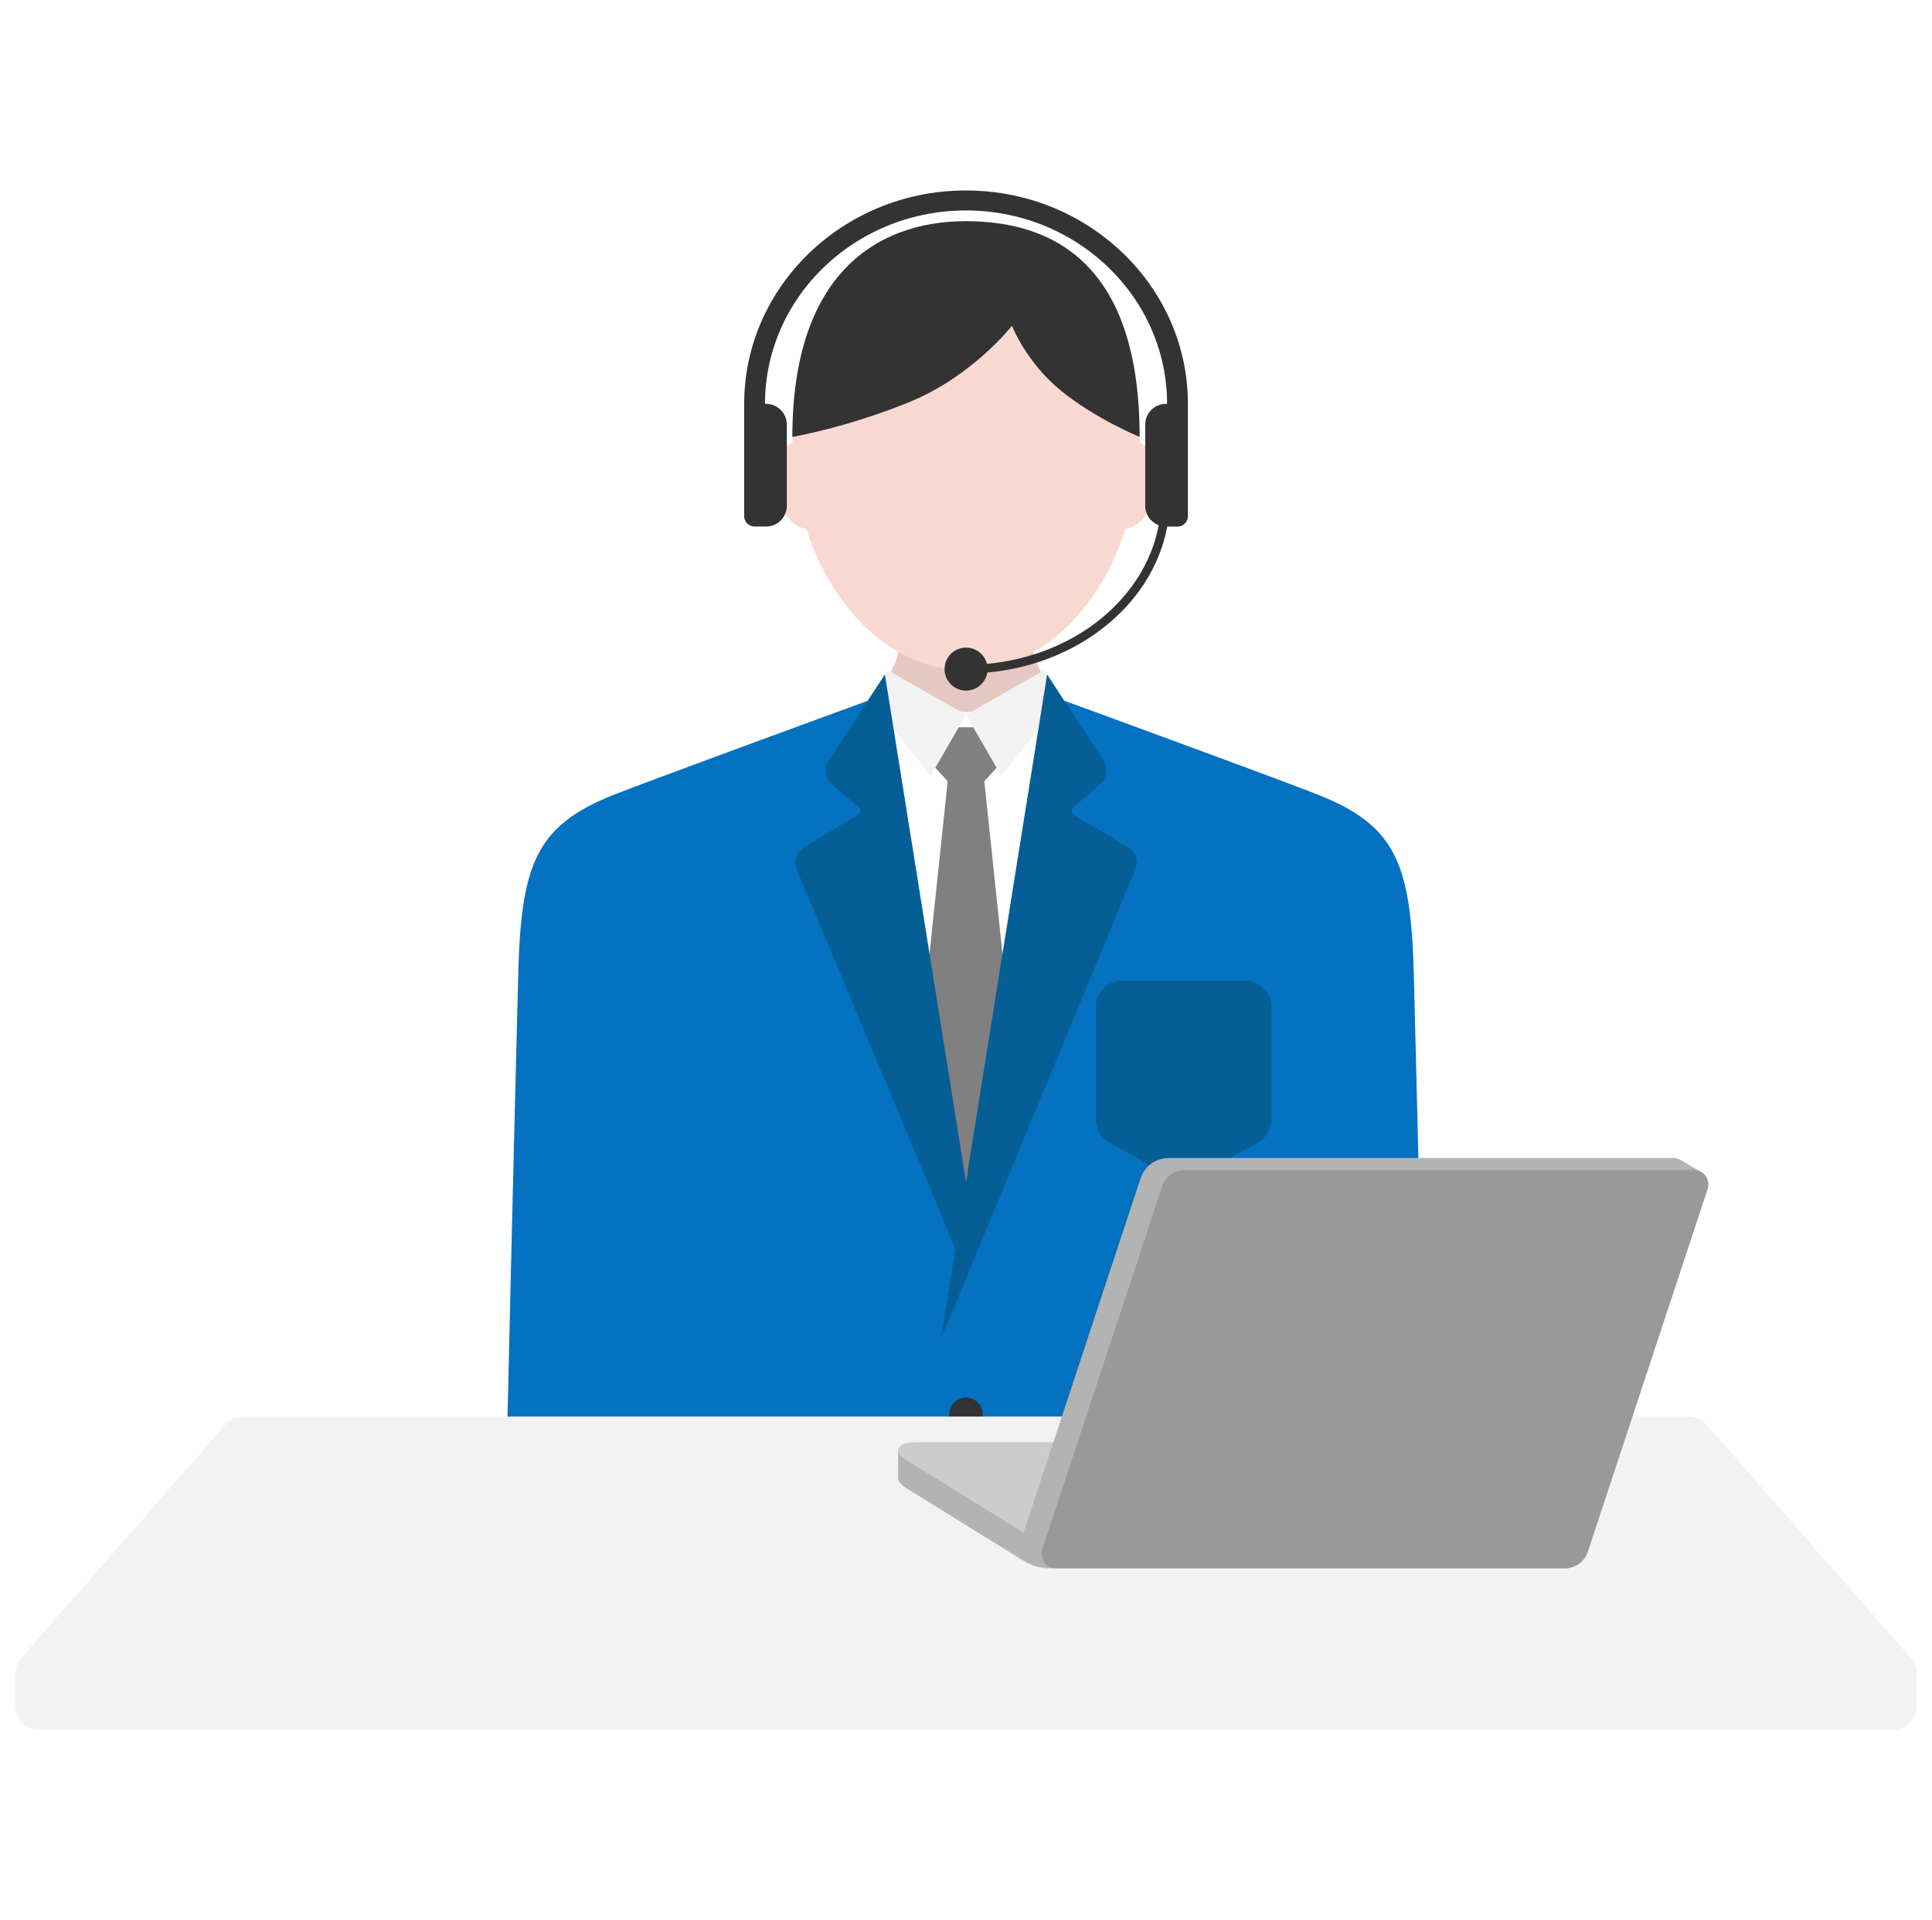
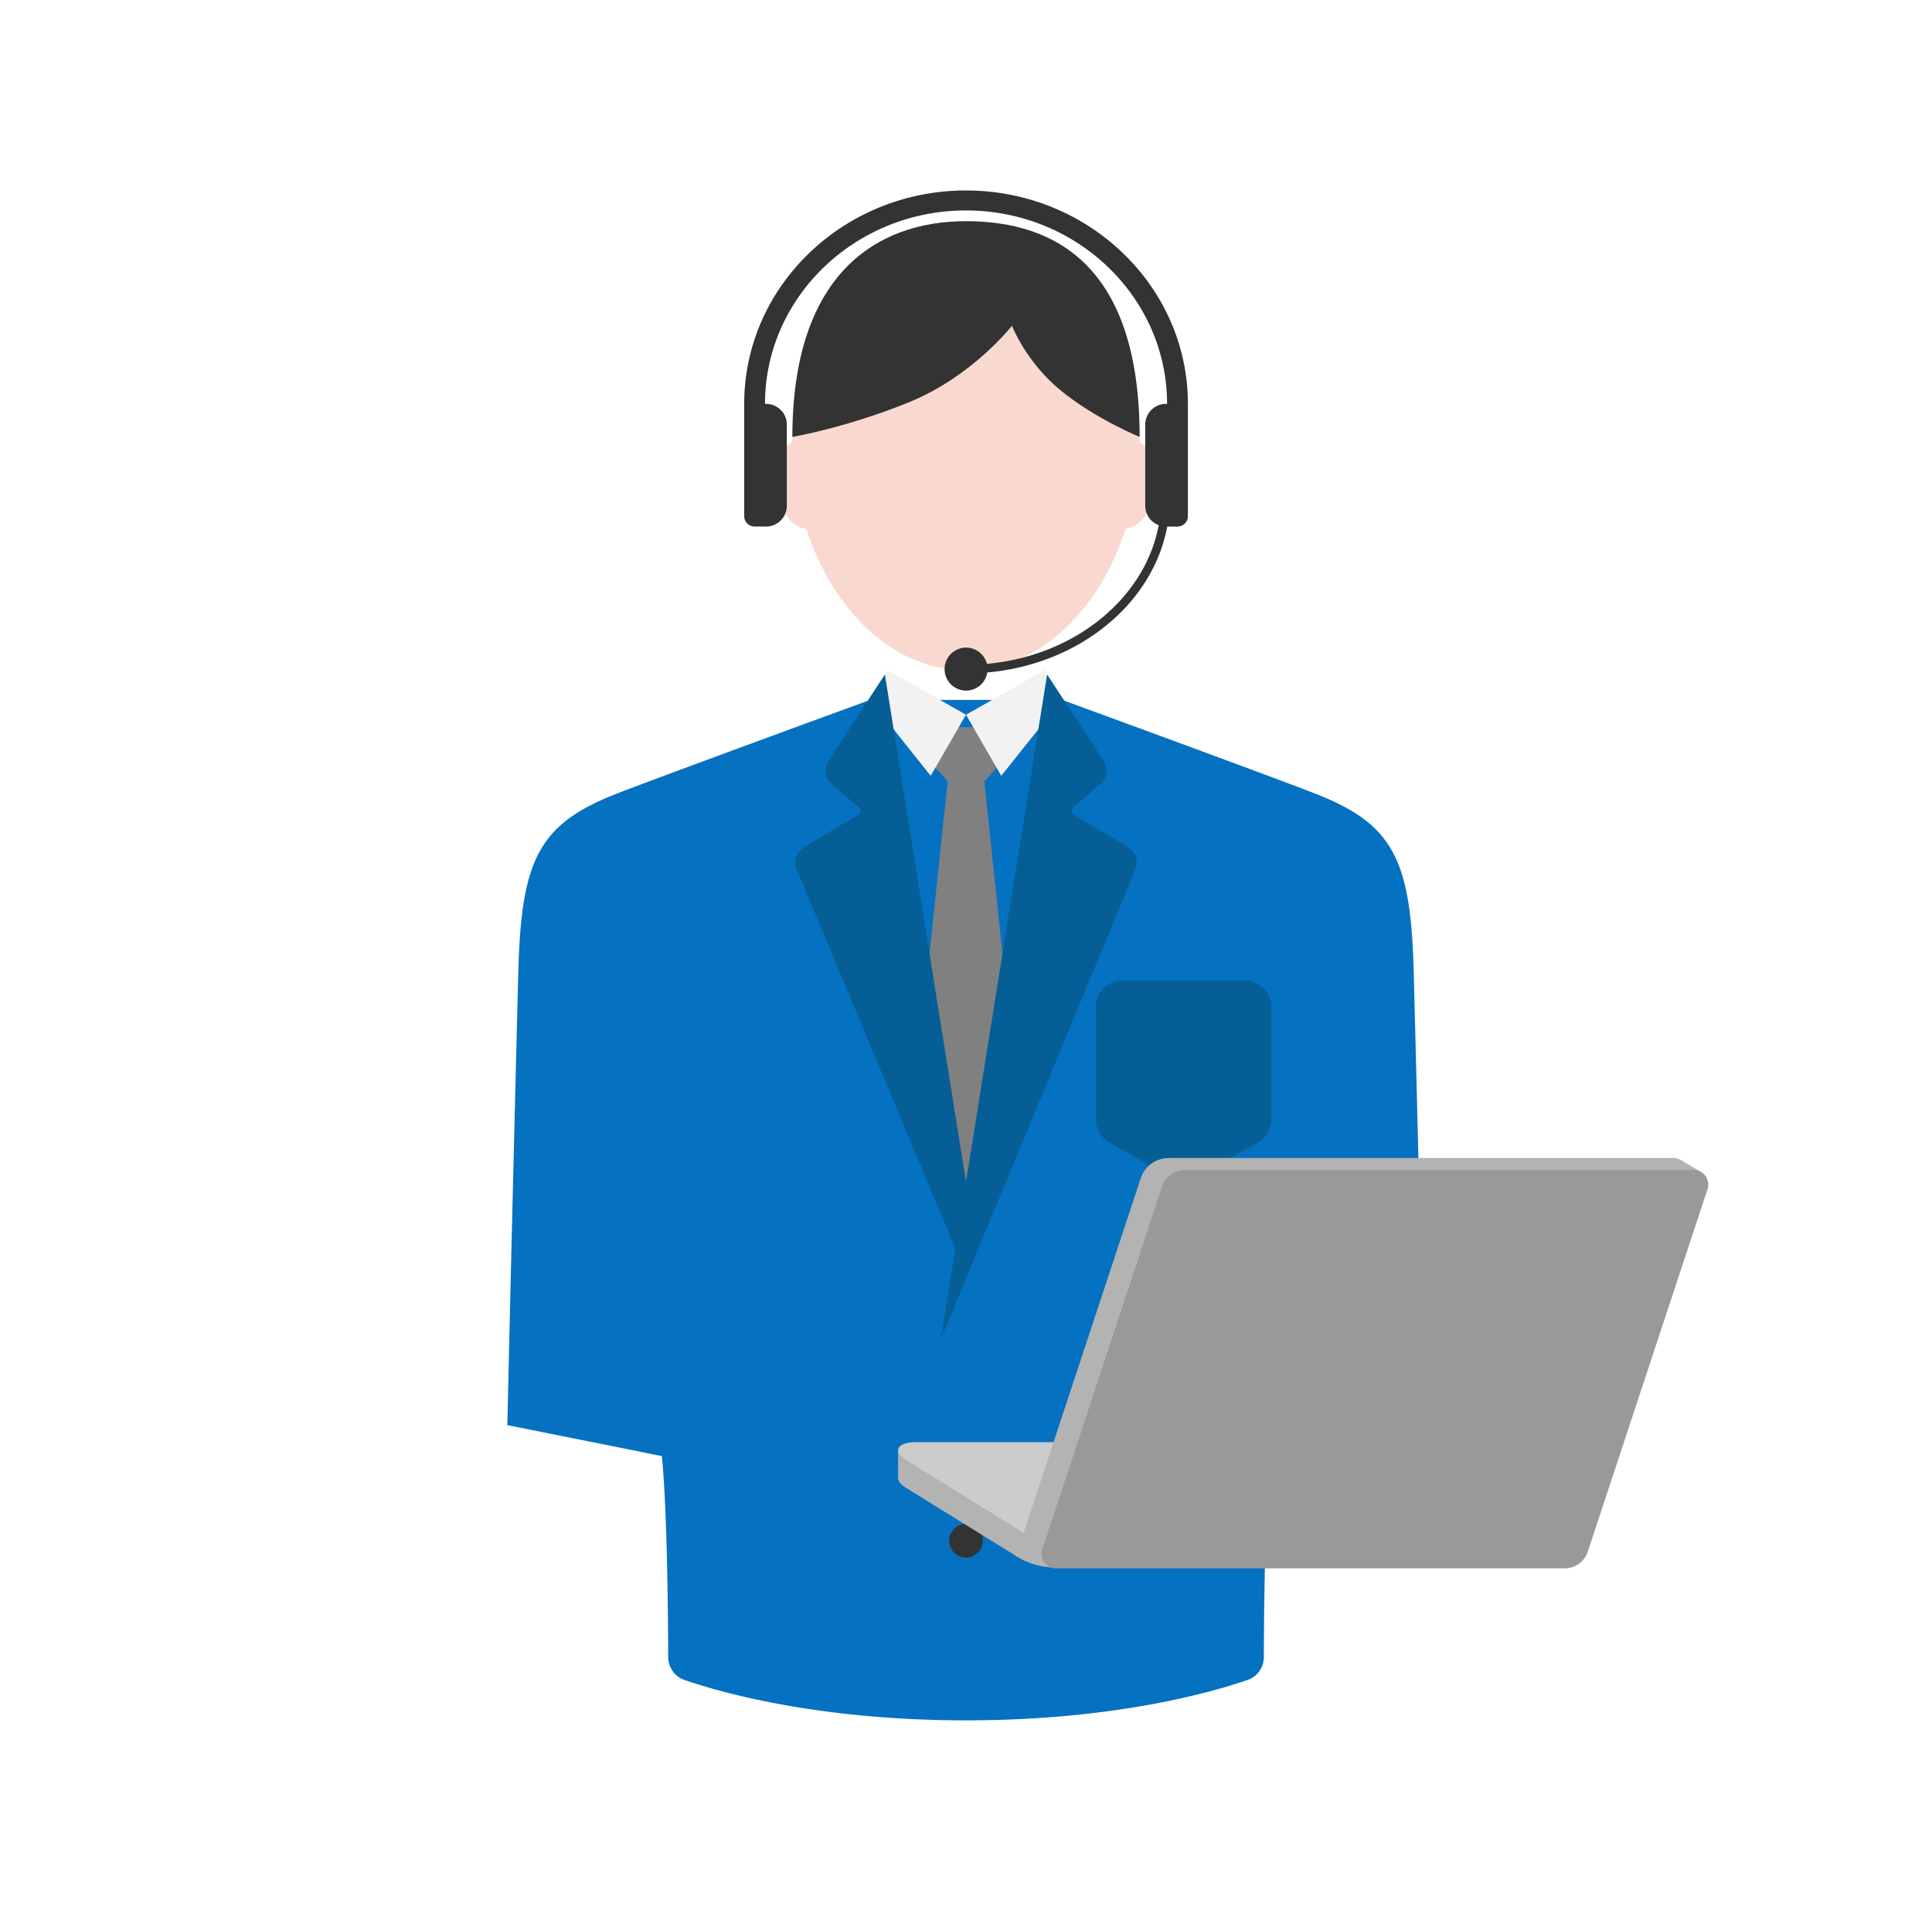
<svg xmlns="http://www.w3.org/2000/svg" id="_レイヤー_1" viewBox="0 0 704.44 700.2">
  <defs>
    <style>.cls-1{fill:#f2f2f2}.cls-2{fill:#f9d9cf}.cls-6{fill:#b3b3b3}.cls-7{fill:#333}.cls-9{fill:#055f96}.cls-11{fill:gray}</style>
  </defs>
  <ellipse class="cls-2" cx="411.06" cy="176.65" rx="16.28" ry="10.44" transform="rotate(-82.97 411.04 176.65)" />
  <ellipse class="cls-2" cx="293.38" cy="176.65" rx="10.44" ry="16.28" transform="rotate(-7.03 293.585 176.708)" />
  <path d="M317.29 255.25s-74.48 27.21-92.39 34.18c-28.76 11.2-34.88 24.37-35.93 65.61-2.65 103.82-3.98 164.7-3.98 164.7l56.31 11.28s2.13 16.17 2.34 73.35a8.81 8.81 0 005.94 8.31c13.35 4.59 48.89 14.72 102.65 14.72s89.29-10.12 102.65-14.72a8.813 8.813 0 005.94-8.31c.21-57.18 2.34-73.35 2.34-73.35l56.31-11.28s-1.33-60.88-3.98-164.7c-1.05-41.24-7.17-54.41-35.93-65.61-17.9-6.97-92.29-34.18-92.29-34.18" fill="#0571c1" />
-   <path d="M374.97 226.64h-45.51c0 18.04-14.78 34.02-14.78 34.02h75.06s-14.78-15.98-14.78-34.02z" fill="#e5c8c1" />
-   <path fill="#fff" d="M352.22 431.1l-34.98-175.85 34.98 4.52 34.98-4.52-34.98 175.85z" />
  <path class="cls-11" d="M352.22 292.2l-24.75-26.98h49.5l-24.75 26.98z" />
  <path class="cls-9" d="M399.57 367.2v41.1c0 3.45 1.86 6.64 4.87 8.34l22.42 12.66a9.582 9.582 0 009.42 0l22.42-12.66a9.582 9.582 0 004.87-8.34v-41.1c0-5.29-4.29-9.58-9.58-9.58h-44.85c-5.29 0-9.58 4.29-9.58 9.58z" />
  <path class="cls-1" d="M339.35 282.94l-22.06-27.69 6.28-10.87 28.65 16.28-12.87 22.28zm25.73 0l22.07-27.69-6.28-10.87-28.65 16.28 12.86 22.28z" />
  <path class="cls-11" d="M337.79 358.57l14.43 72.53 14.43-72.53-8.12-77.25h-12.62l-8.12 77.25z" />
  <path class="cls-9" d="M322.64 245.99l-20.54 31.37a6.63 6.63 0 001.23 8.67l9.8 8.42c.87.75.75 2.12-.23 2.71l-19.66 11.74a6.646 6.646 0 00-2.72 8.26l61.71 147.52v-33.59l-29.58-185.11z" />
  <path class="cls-9" d="M381.8 245.99l20.54 31.37a6.63 6.63 0 01-1.23 8.67l-9.8 8.42c-.87.75-.75 2.12.23 2.71l19.68 11.75a6.635 6.635 0 012.73 8.24l-70.9 171.27L381.79 246z" />
  <path class="cls-2" d="M415.53 159.34c0 46.99-28.34 85.09-63.31 85.09s-63.31-38.09-63.31-85.09 63.31-58.75 63.31-58.75 63.31 11.75 63.31 58.75z" />
  <path class="cls-7" d="M352.22 69.46c-44.59 0-80.87 34.91-80.87 77.82v40.95c0 2.09 1.7 3.79 3.79 3.79h4.18c4.18 0 7.57-3.39 7.57-7.57v-29.59c0-4.18-3.39-7.57-7.57-7.57h-.39c0-38.89 32.88-70.54 73.3-70.54s73.3 31.64 73.3 70.54h-.39c-4.18 0-7.57 3.39-7.57 7.57v29.59c0 3.24 2.04 6 4.91 7.08-5 26.73-30.69 47.68-62.64 50.57-.86-3.4-3.93-5.92-7.59-5.92a7.84 7.84 0 100 15.68c3.91 0 7.14-2.87 7.73-6.61 33.46-2.98 60.38-25.05 65.61-53.22h3.75c2.09 0 3.79-1.7 3.79-3.79v-40.95c0-42.91-36.28-77.82-80.87-77.82z" />
  <path class="cls-7" d="M415.53 159.34c0-61.88-30.31-78.68-63.31-78.68s-63.31 19.74-63.31 78.68c0 0 19.7-3.32 42.72-12.73s37.35-27.81 37.35-27.81 5.09 13.26 17.84 23.65c12.75 10.39 28.71 16.89 28.71 16.89z" />
-   <circle class="cls-7" cx="352.22" cy="515.85" r="6.14" />
  <circle class="cls-7" cx="352.22" cy="561.93" r="6.14" />
-   <path class="cls-1" d="M615.86 516.61H88.58c-2.41 0-4.71 1.04-6.3 2.86L7.71 604.68a8.362 8.362 0 00-2.07 5.51v12.17c0 4.62 3.75 8.37 8.37 8.37h676.41c4.62 0 8.37-3.75 8.37-8.37v-12.17c0-2.03-.74-3.99-2.07-5.51l-74.56-85.21a8.368 8.368 0 00-6.3-2.86z" />
  <path class="cls-6" d="M558.05 563.76l-172.28 7.84a25.99 25.99 0 01-14.87-3.87l-40.5-25.09c-5.1-3.16-3.34-6.54 3.63-6.54h184.98l39.04 27.66z" />
  <path class="cls-6" d="M327.47 528.95h10.06v10.06h-10.06z" />
  <path d="M576.92 561.81H377.74l-47.34-29.32c-5.1-3.16-3.34-6.54 3.63-6.54h184.98l57.9 35.87z" fill="#ccc" />
  <path class="cls-6" d="M569.56 567.63H370.38l45.57-138c1.44-4.35 5.5-7.28 10.07-7.28h184.17c3.61 0 6.17 3.54 5.04 6.97l-45.67 138.31z" />
  <path class="cls-6" d="M610.2 422.35H426.03l7.35 4.33h184.17l-7.35-4.33z" />
  <path class="cls-6" d="M620.35 427.47l-7.4-4.34-6 10.63h7.51l5.89-6.29z" />
-   <path class="cls-6" d="M433.38 426.68c-4.58 0-8.64 2.94-10.07 7.28l-7.36-4.33-42.72 129.38-42.83-26.53v10.15l43.06 26.67c2.8 1.73 6.02 2.65 9.31 2.65h187.75c3.81 0 7.2-2.45 8.4-6.07l43.67-132.25c1.13-3.43-1.42-6.97-5.04-6.97H433.38z" />
  <path d="M432.11 426.68h185.45c3.61 0 6.17 3.54 5.04 6.97L578.93 565.9a8.85 8.85 0 01-8.4 6.07H385.08c-3.61 0-6.17-3.54-5.04-6.97l43.67-132.25a8.85 8.85 0 018.4-6.07z" fill="#999" />
</svg>